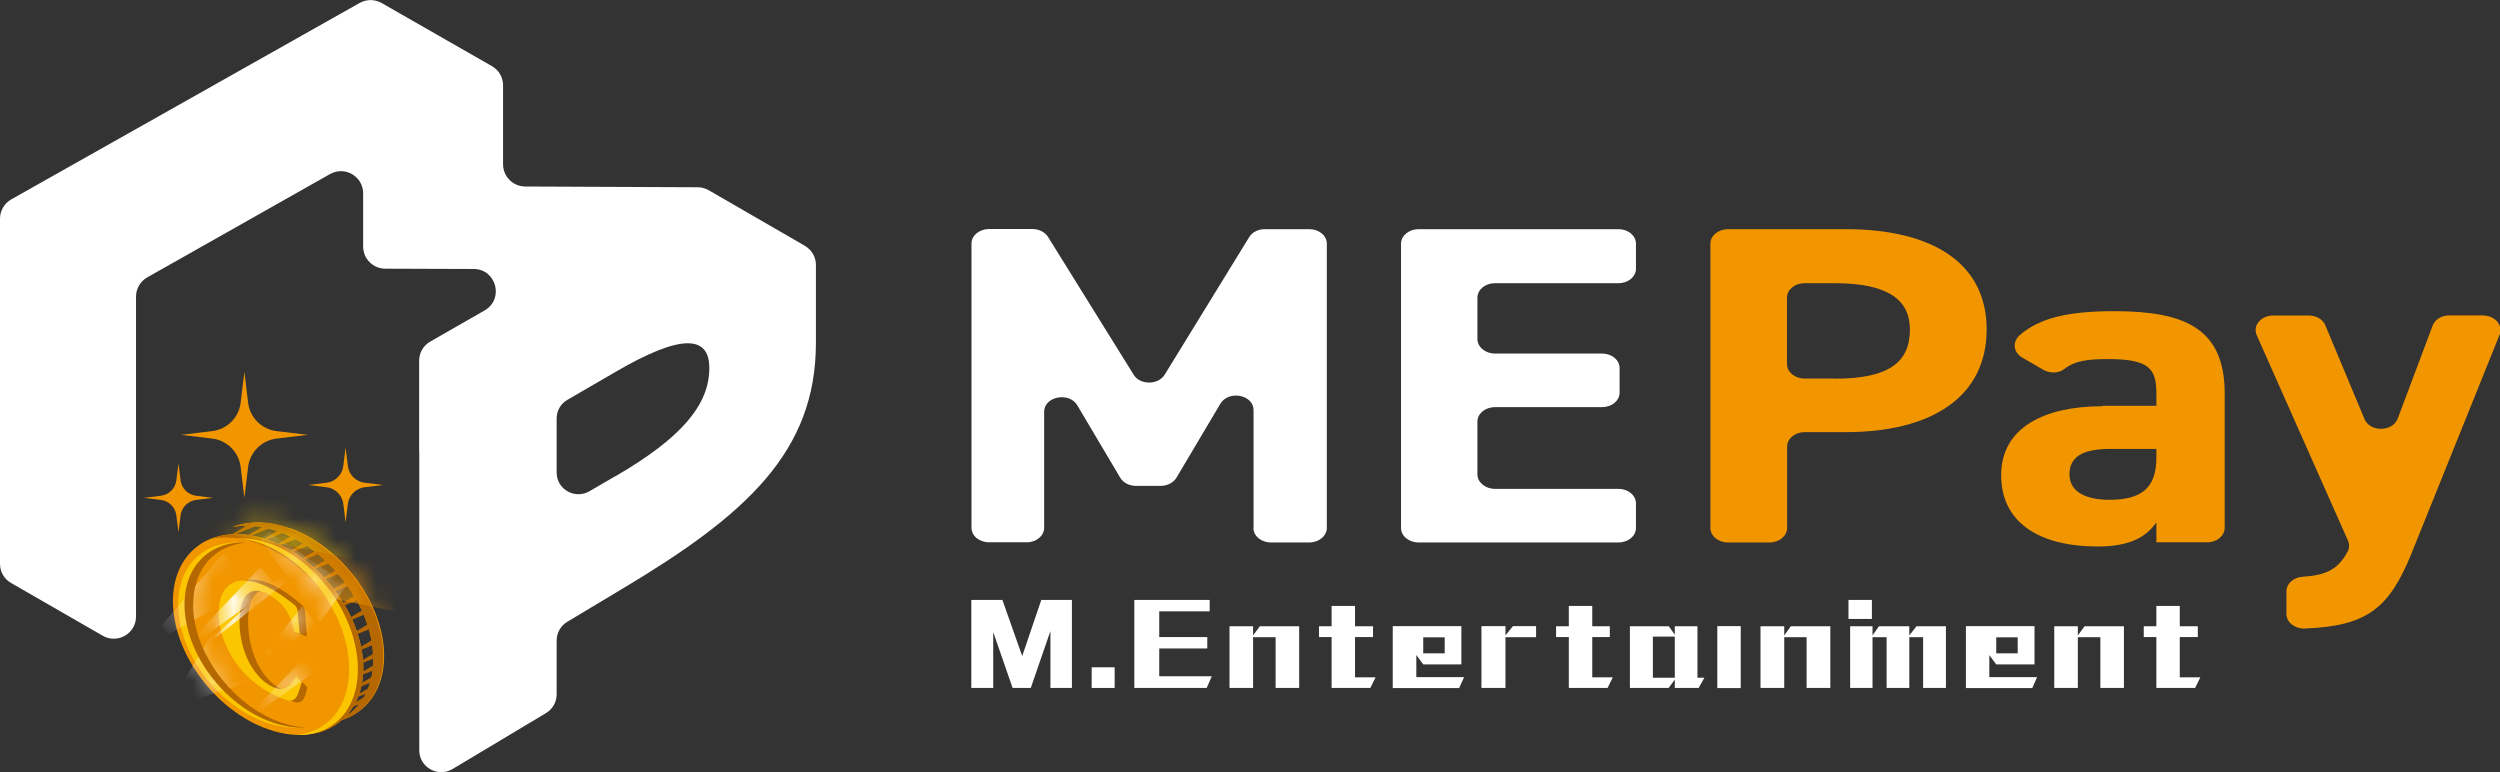
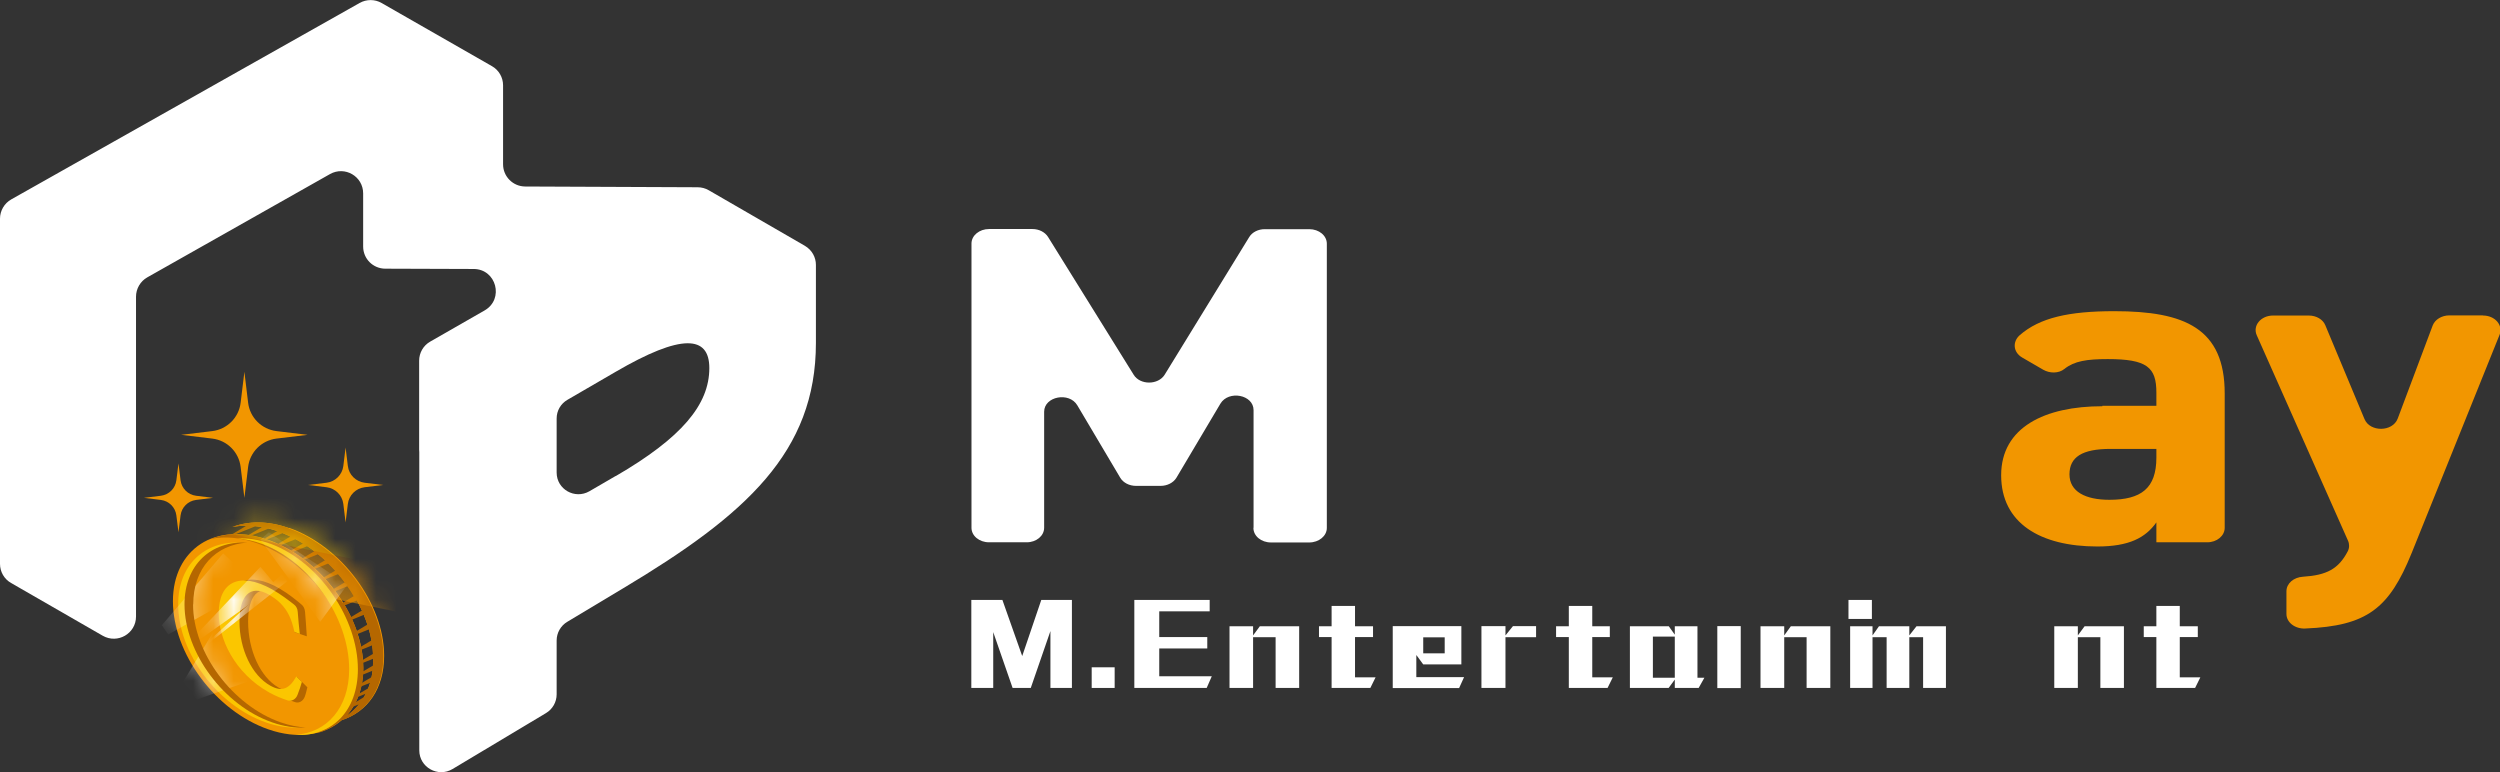
<svg xmlns="http://www.w3.org/2000/svg" width="123" height="38" viewBox="0 0 123 38" fill="none">
  <rect x="0" y="0" width="123" height="38" fill="#333333" stroke="none" />
  <g clip-path="url(#clip0_2241_8138)">
    <path d="M40.143 13.035C40.143 12.667 39.959 12.306 39.597 12.092L34.87 9.36C34.707 9.265 34.515 9.213 34.323 9.213L25.844 9.176C25.238 9.176 24.751 8.683 24.751 8.086V4.198C24.751 3.808 24.544 3.447 24.204 3.255L18.775 0.148C18.443 -0.044 18.029 -0.044 17.69 0.148L0.554 9.81C0.214 10.001 0 10.369 0 10.759V27.742C0 28.132 0.207 28.493 0.547 28.684L5.052 31.277C5.783 31.696 6.692 31.174 6.692 30.334V14.596C6.692 14.206 6.906 13.838 7.246 13.646L16.235 8.565C16.966 8.153 17.867 8.675 17.867 9.515V12.129C17.867 12.733 18.354 13.219 18.96 13.219L23.303 13.234C24.418 13.234 24.817 14.714 23.842 15.274L21.168 16.806C20.829 16.997 20.622 17.358 20.622 17.748V22.115C20.622 22.16 20.622 22.204 20.629 22.248V36.918C20.629 37.75 21.545 38.265 22.262 37.838L26.863 35.084C27.188 34.892 27.387 34.539 27.387 34.163V31.512C27.387 31.137 27.587 30.783 27.912 30.592L30.674 28.935C36.694 25.334 40.143 22.241 40.143 16.872C40.143 16.843 40.143 16.813 40.143 16.784V13.028V13.035ZM30.29 23.419L28.998 24.17C28.281 24.582 27.387 24.074 27.387 23.25V20.591C27.387 20.208 27.587 19.862 27.919 19.67L30.29 18.293C33.525 16.408 34.899 16.496 34.899 18.109C34.899 19.913 33.533 21.541 30.29 23.426V23.419Z" fill="white" />
    <path d="M14.217 25.982C13.176 25.614 12.216 25.628 11.433 25.93C12.097 25.798 12.866 25.857 13.685 26.144C16.271 27.05 18.368 29.87 18.368 32.448C18.368 33.736 17.844 34.716 17.002 35.261C17.548 34.687 17.873 33.869 17.873 32.86C17.873 30.283 15.776 27.462 13.191 26.556C12.223 26.218 11.329 26.195 10.583 26.431C10.325 26.512 10.088 26.623 9.874 26.762C9.032 27.315 8.508 28.294 8.508 29.576C8.508 32.153 10.605 34.974 13.191 35.88C14.66 36.395 15.968 36.174 16.825 35.423C18.073 35.025 18.9 33.891 18.9 32.271C18.9 29.694 16.802 26.873 14.217 25.967V25.982Z" fill="#F29600" />
    <path d="M13.604 21.21L15.133 21.394L13.604 21.578C12.873 21.666 12.297 22.241 12.208 22.97L12.024 24.494L11.839 22.97C11.75 22.241 11.174 21.666 10.443 21.578L8.914 21.394L10.443 21.21C11.174 21.121 11.75 20.547 11.839 19.818L12.024 18.294L12.208 19.818C12.297 20.547 12.873 21.121 13.604 21.21Z" fill="#F29600" />
    <path d="M9.645 24.391L10.48 24.494L9.645 24.597C9.246 24.649 8.936 24.958 8.884 25.356L8.781 26.188L8.677 25.356C8.626 24.958 8.316 24.649 7.917 24.597L7.082 24.494L7.917 24.391C8.316 24.339 8.626 24.03 8.677 23.633L8.781 22.8L8.884 23.633C8.936 24.03 9.246 24.339 9.645 24.391Z" fill="#F29600" />
    <path d="M17.941 23.751L18.849 23.861L17.941 23.972C17.505 24.023 17.165 24.369 17.114 24.796L17.003 25.702L16.892 24.796C16.84 24.362 16.493 24.023 16.065 23.972L15.156 23.861L16.065 23.751C16.5 23.699 16.84 23.353 16.892 22.926L17.003 22.02L17.114 22.926C17.165 23.36 17.512 23.699 17.941 23.751Z" fill="#F29600" />
    <path d="M15.125 33.803C15.073 33.994 15.073 34.053 14.999 34.267C14.918 34.495 14.711 34.613 14.519 34.546C14.283 34.465 13.965 34.34 13.655 34.163C11.912 33.155 11.195 31.395 11.195 30.165C11.195 28.559 12.215 28.058 13.766 28.964C14.201 29.215 14.6 29.546 14.829 29.738C14.933 29.819 14.992 29.944 15.007 30.091C15.036 30.459 15.073 30.916 15.095 31.306L14.497 31.107C14.371 30.327 14.519 30.032 14.179 29.671C14.024 29.502 13.788 29.34 13.618 29.237C12.68 28.692 12.207 29.362 12.207 30.577C12.207 31.998 12.813 33.317 13.699 33.825C14.246 34.141 14.253 33.943 14.6 33.294L15.117 33.81L15.125 33.803Z" fill="#B56700" />
    <path d="M14.854 33.545C14.802 33.736 14.721 33.979 14.639 34.185C14.558 34.406 14.344 34.524 14.145 34.458C13.901 34.377 13.576 34.252 13.266 34.082C11.493 33.096 10.762 31.38 10.762 30.172C10.762 28.603 11.803 28.117 13.384 28.994C13.827 29.244 14.233 29.561 14.47 29.745C14.573 29.826 14.639 29.951 14.647 30.091C14.676 30.452 14.713 30.894 14.75 31.188L14.484 31.093C14.344 30.422 14.145 30.032 13.797 29.678C13.642 29.517 13.399 29.355 13.221 29.251C12.268 28.721 11.781 29.369 11.781 30.562C11.781 31.954 12.401 33.236 13.303 33.736C13.857 34.046 14.226 33.913 14.58 33.28L14.831 33.53L14.854 33.545Z" fill="#FBC600" />
    <path d="M9.194 29.738C9.194 27.948 10.294 26.799 11.853 26.696C10.066 26.601 8.766 27.786 8.766 29.738C8.766 32.109 10.693 34.709 13.079 35.541C13.663 35.747 14.224 35.821 14.726 35.791C14.335 35.769 13.928 35.688 13.5 35.541C11.122 34.709 9.187 32.109 9.187 29.738H9.194Z" fill="#FBC600" />
    <mask id="mask0_2241_8138" style="mask-type:luminance" maskUnits="userSpaceOnUse" x="10" y="28" width="5" height="7">
      <path d="M14.854 33.545C14.802 33.736 14.721 33.979 14.639 34.185C14.558 34.406 14.344 34.524 14.145 34.458C13.901 34.377 13.576 34.252 13.266 34.082C11.493 33.096 10.762 31.38 10.762 30.172C10.762 28.603 11.803 28.117 13.384 28.994C13.827 29.244 14.233 29.561 14.47 29.745C14.573 29.826 14.639 29.951 14.647 30.091C14.676 30.452 14.713 30.894 14.75 31.188L14.484 31.093C14.344 30.422 14.145 30.032 13.797 29.678C13.642 29.517 13.399 29.355 13.221 29.251C12.268 28.721 11.781 29.369 11.781 30.562C11.781 31.954 12.401 33.236 13.303 33.736C13.857 34.046 14.226 33.913 14.58 33.28L14.831 33.53L14.854 33.545Z" fill="white" />
    </mask>
    <g mask="url(#mask0_2241_8138)">
      <path d="M13.582 28.802L9.556 31.66L9.445 31.446L12.813 27.889L13.582 28.802Z" fill="white" />
-       <path d="M15.641 30.739L13.211 32.264L13.078 32.065L14.873 29.826L15.641 30.739Z" fill="white" />
      <path d="M14.143 28.589L10.28 31.638L10.266 31.542L13.863 28.257L14.143 28.589Z" fill="white" />
-       <path d="M16.757 32.16L12.732 35.018L12.621 34.804L15.989 31.247L16.757 32.16Z" fill="white" />
    </g>
    <path d="M14.209 25.982C13.167 25.614 12.207 25.628 11.424 25.93C11.646 25.886 11.882 25.864 12.126 25.864L11.424 26.284C11.483 26.284 11.542 26.284 11.594 26.284L12.569 25.893C12.672 25.901 12.776 25.923 12.879 25.938L12.229 26.321C12.281 26.321 12.333 26.335 12.384 26.343L13.226 26.004C13.367 26.041 13.5 26.078 13.64 26.129L13.02 26.497C13.064 26.512 13.108 26.52 13.145 26.534L13.906 26.232C14.031 26.284 14.157 26.335 14.283 26.402L13.684 26.755C13.729 26.777 13.773 26.799 13.817 26.821L14.541 26.527C14.659 26.593 14.785 26.667 14.903 26.74L14.312 27.087C14.312 27.087 14.386 27.131 14.423 27.153L15.117 26.873C15.236 26.954 15.354 27.035 15.464 27.123L14.881 27.47C14.881 27.47 14.947 27.514 14.977 27.536L15.642 27.271C15.76 27.366 15.878 27.462 15.989 27.565L15.42 27.904C15.42 27.904 15.472 27.956 15.501 27.985L16.144 27.727C16.262 27.838 16.373 27.956 16.484 28.081L15.922 28.412C15.922 28.412 15.974 28.471 16.004 28.5L16.631 28.25C16.742 28.383 16.853 28.515 16.956 28.655L16.402 28.986C16.402 28.986 16.462 29.053 16.484 29.09L17.089 28.847C17.2 29.001 17.303 29.163 17.4 29.333L16.86 29.657C16.86 29.657 16.86 29.664 16.868 29.671C16.011 28.272 14.674 27.094 13.167 26.564C12.126 26.195 11.166 26.21 10.383 26.512C11.048 26.38 11.816 26.439 12.636 26.726C15.221 27.631 17.318 30.452 17.318 33.029C17.318 34.318 16.794 35.298 15.952 35.843C15.952 35.843 15.649 36.027 15.538 36.071L15.775 36.02C16.159 35.894 16.498 35.695 16.787 35.445C18.035 35.047 18.862 33.906 18.862 32.293C18.862 29.716 16.764 26.895 14.179 25.989L14.209 25.982ZM12.207 25.864C12.303 25.864 12.399 25.864 12.503 25.879C12.407 25.871 12.303 25.864 12.207 25.864ZM17.791 31.962L18.301 31.756C18.323 31.895 18.33 32.035 18.345 32.175L17.858 32.462C17.843 32.293 17.821 32.131 17.791 31.962ZM17.599 31.189L18.146 30.968C18.197 31.144 18.242 31.328 18.271 31.512L17.762 31.814C17.717 31.608 17.658 31.395 17.592 31.189H17.599ZM17.555 29.539C17.643 29.701 17.732 29.87 17.806 30.04L17.274 30.356C17.178 30.157 17.075 29.966 16.964 29.782L17.555 29.546V29.539ZM17.333 30.482L17.894 30.253C17.961 30.415 18.02 30.57 18.072 30.732L17.555 31.041C17.488 30.85 17.414 30.666 17.333 30.482ZM17.038 35.231C17.178 35.077 17.303 34.907 17.407 34.716C17.4 34.731 17.392 34.745 17.377 34.767L17.651 34.657C17.473 34.878 17.267 35.069 17.038 35.231ZM17.725 34.569C17.769 34.51 17.806 34.451 17.843 34.392C17.806 34.451 17.762 34.51 17.725 34.569ZM18.345 32.75L17.872 33.029C17.872 33.081 17.872 33.133 17.872 33.184L18.33 33C18.315 33.111 18.301 33.214 18.279 33.317L17.821 33.589C17.813 33.648 17.798 33.707 17.784 33.766L18.205 33.597C18.175 33.692 18.146 33.781 18.109 33.869L17.68 34.12C17.658 34.178 17.643 34.23 17.621 34.282L17.991 34.134C17.961 34.193 17.924 34.252 17.887 34.311L17.51 34.539C17.747 34.068 17.88 33.501 17.88 32.86C17.88 32.779 17.872 32.698 17.865 32.61L18.36 32.411C18.36 32.411 18.36 32.433 18.36 32.44C18.36 32.544 18.352 32.639 18.345 32.742V32.75Z" fill="#B56700" />
    <mask id="mask1_2241_8138" style="mask-type:luminance" maskUnits="userSpaceOnUse" x="10" y="25" width="9" height="12">
      <path d="M14.209 25.982C13.167 25.614 12.207 25.628 11.424 25.93C11.646 25.886 11.882 25.864 12.126 25.864L11.424 26.284C11.483 26.284 11.542 26.284 11.594 26.284L12.569 25.893C12.672 25.901 12.776 25.923 12.879 25.938L12.229 26.321C12.281 26.321 12.333 26.335 12.384 26.343L13.226 26.004C13.367 26.041 13.5 26.078 13.64 26.129L13.02 26.497C13.064 26.512 13.108 26.52 13.145 26.534L13.906 26.232C14.031 26.284 14.157 26.335 14.283 26.402L13.684 26.755C13.729 26.777 13.773 26.799 13.817 26.821L14.541 26.527C14.659 26.593 14.785 26.667 14.903 26.74L14.312 27.087C14.312 27.087 14.386 27.131 14.423 27.153L15.117 26.873C15.236 26.954 15.354 27.035 15.464 27.123L14.881 27.47C14.881 27.47 14.947 27.514 14.977 27.536L15.642 27.271C15.76 27.366 15.878 27.462 15.989 27.565L15.42 27.904C15.42 27.904 15.472 27.956 15.501 27.985L16.144 27.727C16.262 27.838 16.373 27.956 16.484 28.081L15.922 28.412C15.922 28.412 15.974 28.471 16.004 28.5L16.631 28.25C16.742 28.383 16.853 28.515 16.956 28.655L16.402 28.986C16.402 28.986 16.462 29.053 16.484 29.09L17.089 28.847C17.2 29.001 17.303 29.163 17.4 29.333L16.86 29.657C16.86 29.657 16.86 29.664 16.868 29.671C16.011 28.272 14.674 27.094 13.167 26.564C12.126 26.195 11.166 26.21 10.383 26.512C11.048 26.38 11.816 26.439 12.636 26.726C15.221 27.631 17.318 30.452 17.318 33.029C17.318 34.318 16.794 35.298 15.952 35.843C15.952 35.843 15.649 36.027 15.538 36.071L15.775 36.02C16.159 35.894 16.498 35.695 16.787 35.445C18.035 35.047 18.862 33.906 18.862 32.293C18.862 29.716 16.764 26.895 14.179 25.989L14.209 25.982ZM12.207 25.864C12.303 25.864 12.399 25.864 12.503 25.879C12.407 25.871 12.303 25.864 12.207 25.864ZM17.791 31.962L18.301 31.756C18.323 31.895 18.33 32.035 18.345 32.175L17.858 32.462C17.843 32.293 17.821 32.131 17.791 31.962ZM17.599 31.189L18.146 30.968C18.197 31.144 18.242 31.328 18.271 31.512L17.762 31.814C17.717 31.608 17.658 31.395 17.592 31.189H17.599ZM17.555 29.539C17.643 29.701 17.732 29.87 17.806 30.04L17.274 30.356C17.178 30.157 17.075 29.966 16.964 29.782L17.555 29.546V29.539ZM17.333 30.482L17.894 30.253C17.961 30.415 18.02 30.57 18.072 30.732L17.555 31.041C17.488 30.85 17.414 30.666 17.333 30.482ZM17.038 35.231C17.178 35.077 17.303 34.907 17.407 34.716C17.4 34.731 17.392 34.745 17.377 34.767L17.651 34.657C17.473 34.878 17.267 35.069 17.038 35.231ZM17.725 34.569C17.769 34.51 17.806 34.451 17.843 34.392C17.806 34.451 17.762 34.51 17.725 34.569ZM18.345 32.75L17.872 33.029C17.872 33.081 17.872 33.133 17.872 33.184L18.33 33C18.315 33.111 18.301 33.214 18.279 33.317L17.821 33.589C17.813 33.648 17.798 33.707 17.784 33.766L18.205 33.597C18.175 33.692 18.146 33.781 18.109 33.869L17.68 34.12C17.658 34.178 17.643 34.23 17.621 34.282L17.991 34.134C17.961 34.193 17.924 34.252 17.887 34.311L17.51 34.539C17.747 34.068 17.88 33.501 17.88 32.86C17.88 32.779 17.872 32.698 17.865 32.61L18.36 32.411C18.36 32.411 18.36 32.433 18.36 32.44C18.36 32.544 18.352 32.639 18.345 32.742V32.75Z" fill="white" />
    </mask>
    <g mask="url(#mask1_2241_8138)">
      <path d="M21.224 28.157L8.539 25.57L8.089 27.764L20.774 30.351L21.224 28.157Z" fill="#F29600" />
      <path d="M20.275 25.805L7.59 23.218L7.14 25.412L19.825 27.999L20.275 25.805Z" fill="#FBC600" />
    </g>
    <path d="M13.331 26.762C12.748 26.549 12.201 26.461 11.691 26.497C12.075 26.52 12.482 26.608 12.903 26.762C15.266 27.646 17.179 30.408 17.179 32.926C17.179 34.826 16.086 36.049 14.542 36.152C16.315 36.255 17.608 34.996 17.608 32.926C17.608 30.408 15.695 27.646 13.331 26.762Z" fill="#FBC600" />
    <mask id="mask2_2241_8138" style="mask-type:luminance" maskUnits="userSpaceOnUse" x="8" y="26" width="7" height="10">
      <path d="M9.194 29.738C9.194 27.948 10.294 26.799 11.853 26.696C10.066 26.601 8.766 27.786 8.766 29.738C8.766 32.109 10.693 34.709 13.079 35.541C13.663 35.747 14.224 35.821 14.726 35.791C14.335 35.769 13.928 35.688 13.5 35.541C11.122 34.709 9.187 32.109 9.187 29.738H9.194Z" fill="white" />
    </mask>
    <g mask="url(#mask2_2241_8138)">
      <path d="M12.644 28.766L8.279 31.218L7.961 30.761L10.982 27.227L12.644 28.766Z" fill="white" />
      <path d="M14.651 32.669L9.688 34.414L9.016 33.538L11.52 29.392L14.651 32.669Z" fill="white" />
    </g>
    <path d="M9.507 29.738C9.507 27.948 10.607 26.799 12.165 26.696C10.378 26.601 9.078 27.786 9.078 29.738C9.078 32.109 11.006 34.709 13.392 35.541C13.975 35.747 14.536 35.821 15.039 35.791C14.647 35.769 14.241 35.688 13.813 35.541C11.434 34.709 9.499 32.109 9.499 29.738H9.507Z" fill="#B56700" />
    <mask id="mask3_2241_8138" style="mask-type:luminance" maskUnits="userSpaceOnUse" x="11" y="26" width="7" height="11">
      <path d="M13.331 26.762C12.748 26.549 12.201 26.461 11.691 26.497C12.075 26.52 12.482 26.608 12.903 26.762C15.266 27.646 17.179 30.408 17.179 32.926C17.179 34.826 16.086 36.049 14.542 36.152C16.315 36.255 17.608 34.996 17.608 32.926C17.608 30.408 15.695 27.646 13.331 26.762Z" fill="white" />
    </mask>
    <g mask="url(#mask3_2241_8138)">
      <path d="M15.752 30.592L12.812 26.549L13.226 26.188L17.096 28.765L15.752 30.592Z" fill="white" />
    </g>
    <path d="M92.097 29.517H90.945V30.452H92.097V29.517Z" fill="white" />
    <path d="M50.293 32.278L49.318 29.517H47.789V33.847H48.867V31.1L49.82 33.847H50.714L51.681 31.048V33.847H52.738V29.517H51.231L50.293 32.278Z" fill="white" />
    <path d="M54.841 32.831H53.711V33.847H54.841V32.831Z" fill="white" />
    <path d="M57.035 31.903H59.398V31.343H57.035V30.076H59.516V29.517H55.809V33.847H59.369L59.62 33.272H57.035V31.903Z" fill="white" />
    <path d="M61.652 31.262V30.812H60.492V33.847H61.652V31.35H62.76V33.847H63.919V30.812H61.984L61.652 31.262Z" fill="white" />
    <path d="M66.667 31.343H67.553V30.813H66.667V29.811H65.515V30.813H64.894V31.343H65.515V33.847H67.421L67.679 33.324H66.667V31.343Z" fill="white" />
    <path d="M69.69 32.234L70.023 32.69H71.899V30.805H68.523V33.854H71.788L72.032 33.316H69.683V32.241L69.69 32.234ZM70.023 31.358H71.079V32.145H70.023V31.358Z" fill="white" />
    <path d="M74.069 31.262V30.805H72.887V33.847H74.069V31.35H75.575V30.805H74.438L74.069 31.262Z" fill="white" />
    <path d="M78.339 31.343H79.203V30.813H78.339V29.811H77.186V30.813H76.559V31.343H77.186V33.847H79.092L79.35 33.324H78.339V31.343Z" fill="white" />
    <path d="M83.515 30.812H82.4V31.225L82.104 30.812H80.191V33.847H82.097L82.4 33.434V33.847H83.574L83.855 33.346H83.515V30.812ZM82.4 33.346H81.322V31.321H82.4V33.346Z" fill="white" />
    <path d="M85.644 30.805H84.492V33.854H85.644V30.805Z" fill="white" />
    <path d="M87.784 31.262V30.812H86.617V33.847H87.784V31.35H88.885V33.847H90.052V30.812H88.109L87.784 31.262Z" fill="white" />
    <path d="M93.938 31.262V30.812H92.445L92.128 31.262V30.812H91.027V33.847H92.128V31.35H92.822V33.847H93.938V31.35H94.617V33.847H95.74V30.812H94.292L93.938 31.262Z" fill="white" />
-     <path d="M97.875 32.234L98.215 32.69H100.098V30.805H96.723V33.854H99.987L100.224 33.316H97.875V32.241V32.234ZM98.215 31.358H99.271V32.145H98.215V31.358Z" fill="white" />
    <path d="M102.23 31.262V30.812H101.07V33.847H102.23V31.35H103.338V33.847H104.497V30.812H102.562L102.23 31.262Z" fill="white" />
    <path d="M107.245 31.343H108.132V30.813H107.245V29.811H106.093V30.813H105.473V31.343H106.093V33.847H107.999L108.257 33.324H107.245V31.343Z" fill="white" />
    <path d="M61.668 25.974C61.668 26.372 62.052 26.689 62.532 26.689H64.415C64.888 26.689 65.28 26.372 65.28 25.974V11.989C65.28 11.592 64.896 11.275 64.415 11.275H62.229C61.904 11.275 61.609 11.422 61.461 11.665L57.303 18.433C56.985 18.949 56.091 18.956 55.774 18.433L51.564 11.658C51.416 11.422 51.121 11.268 50.796 11.268H48.661C48.188 11.268 47.797 11.584 47.797 11.982V25.967C47.797 26.364 48.181 26.681 48.661 26.681H50.515C50.988 26.681 51.372 26.364 51.372 25.967V20.259C51.372 19.501 52.605 19.265 53.004 19.943L55.117 23.507C55.264 23.75 55.56 23.905 55.892 23.905H57.103C57.428 23.905 57.731 23.75 57.879 23.507L60.043 19.862C60.449 19.184 61.675 19.42 61.675 20.178V25.959L61.668 25.974Z" fill="white" />
-     <path d="M69.794 26.689H79.632C80.105 26.689 80.489 26.372 80.489 25.974V24.766C80.489 24.369 80.105 24.052 79.632 24.052H73.553C73.081 24.052 72.689 23.735 72.689 23.338V20.745C72.689 20.348 73.073 20.031 73.553 20.031H78.827C79.3 20.031 79.684 19.714 79.684 19.317V18.109C79.684 17.711 79.3 17.395 78.827 17.395H73.553C73.081 17.395 72.689 17.078 72.689 16.68V14.648C72.689 14.25 73.073 13.933 73.553 13.933H79.632C80.105 13.933 80.489 13.617 80.489 13.219V11.989C80.489 11.592 80.105 11.275 79.632 11.275H69.794C69.321 11.275 68.93 11.592 68.93 11.989V25.974C68.93 26.372 69.314 26.689 69.794 26.689Z" fill="white" />
-     <path d="M90.8 11.275H85.016C84.544 11.275 84.152 11.592 84.152 11.989V25.974C84.152 26.372 84.536 26.689 85.016 26.689H87.062C87.535 26.689 87.927 26.372 87.927 25.974V21.975C87.927 21.578 88.311 21.261 88.791 21.261H90.807C95.113 21.261 97.743 19.471 97.743 16.209C97.743 12.947 95.084 11.275 90.807 11.275H90.8ZM90.261 18.625H88.783C88.311 18.625 87.919 18.308 87.919 17.91V14.648C87.919 14.25 88.303 13.933 88.783 13.933H90.261C92.868 13.933 93.968 14.736 93.968 16.216C93.968 17.866 92.868 18.632 90.261 18.632V18.625Z" fill="#F29600" />
    <path d="M103.435 19.987C100.614 19.987 98.457 21.018 98.457 23.382C98.457 25.746 100.392 26.887 103.191 26.887C104.75 26.887 105.555 26.46 106.094 25.702V26.681H108.598C109.071 26.681 109.455 26.364 109.455 25.967V19.354C109.455 16.157 107.49 15.31 104.026 15.31C101.773 15.31 100.355 15.635 99.373 16.489C99.004 16.813 99.048 17.328 99.484 17.586L100.525 18.19C100.843 18.374 101.286 18.381 101.567 18.153C102.054 17.763 102.674 17.667 103.701 17.667C105.636 17.667 106.094 18.072 106.094 19.317V19.965H103.435V19.987ZM106.094 22.513C106.094 24.03 105.341 24.59 103.782 24.59C102.601 24.59 101.818 24.185 101.818 23.338C101.818 22.491 102.438 22.086 103.834 22.086H106.094V22.513Z" fill="#F29600" />
    <path d="M122.146 15.517H120.507C120.13 15.517 119.798 15.723 119.687 16.017L117.966 20.598C117.715 21.253 116.607 21.268 116.334 20.62L114.406 16.003C114.288 15.715 113.963 15.524 113.593 15.524H111.836C111.237 15.524 110.824 16.017 111.03 16.489L115.521 26.6C115.595 26.762 115.595 26.953 115.514 27.115C115.056 27.999 114.465 28.301 113.305 28.375C112.847 28.404 112.493 28.706 112.493 29.089V30.209C112.493 30.621 112.914 30.945 113.409 30.923C116.459 30.798 117.545 29.943 118.653 27.211L122.981 16.467C123.166 16.003 122.752 15.524 122.169 15.524L122.146 15.517Z" fill="#F29600" />
  </g>
  <defs>
    <clipPath id="clip0_2241_8138">
      <rect width="123" height="38" fill="white" />
    </clipPath>
  </defs>
</svg>